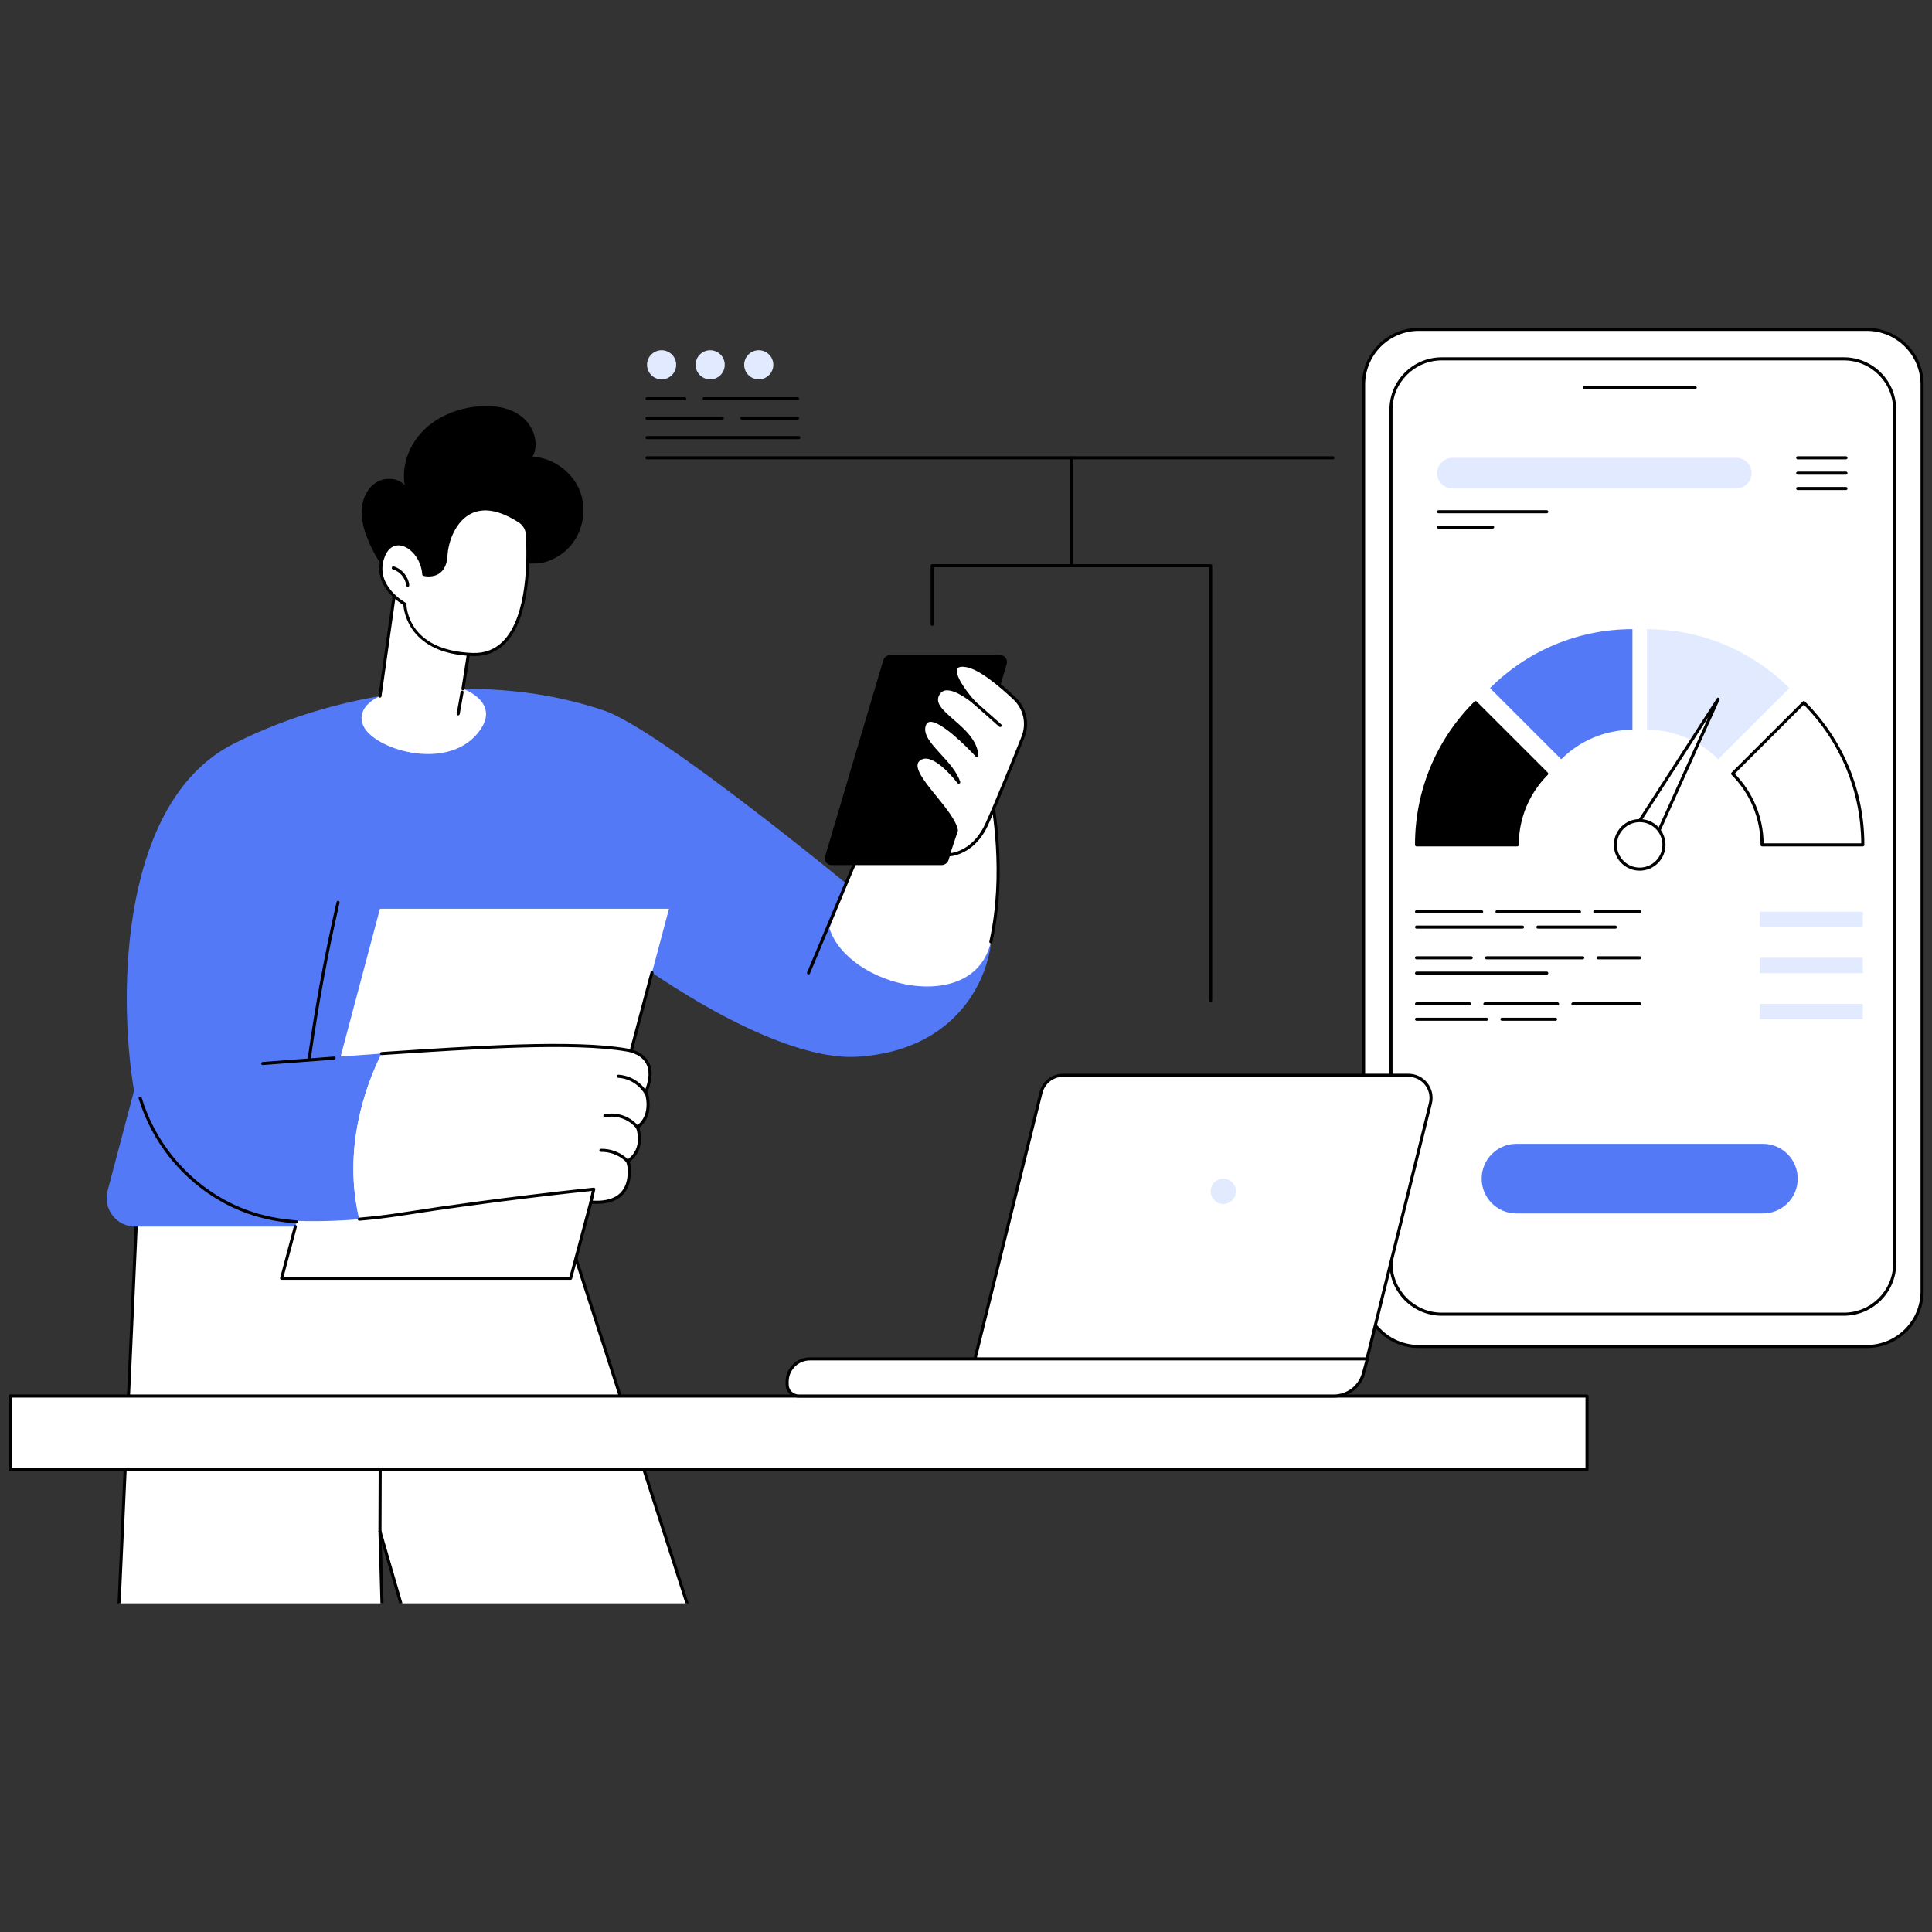
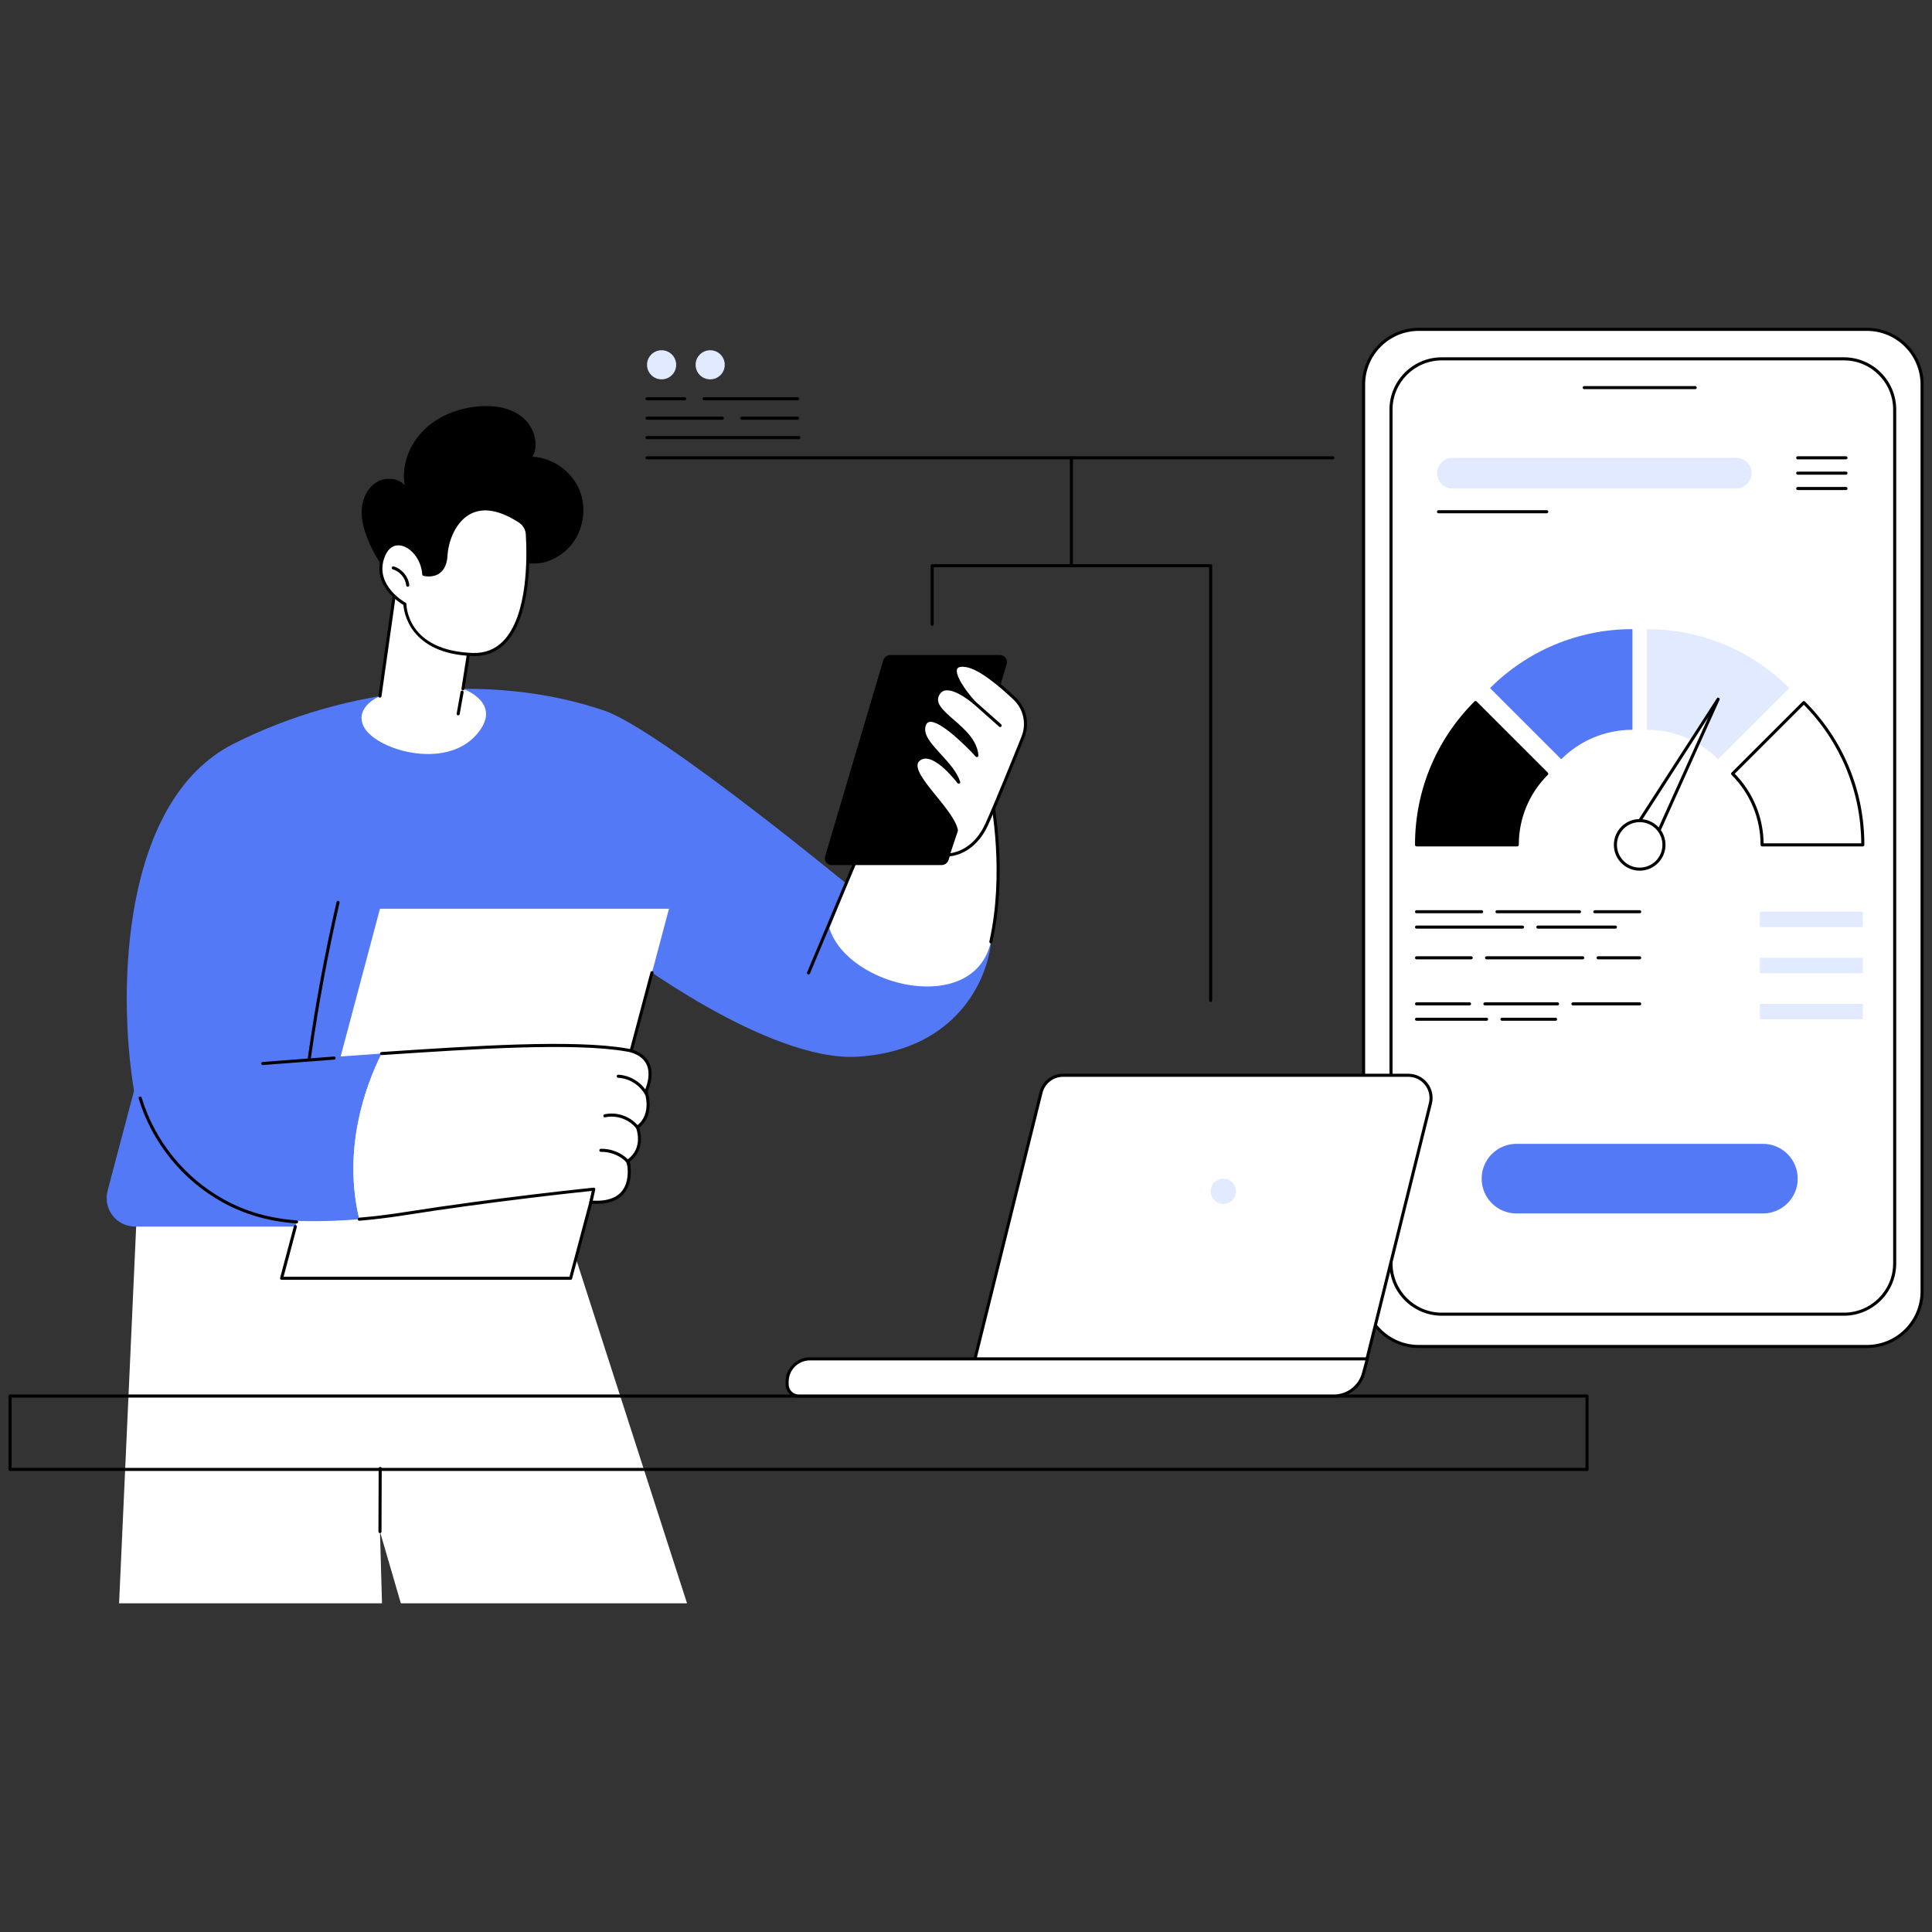
<svg xmlns="http://www.w3.org/2000/svg" width="1080" zoomAndPan="magnify" viewBox="0 0 810 810" height="1080" preserveAspectRatio="xMidYMid meet" version="1.0">
  <rect x="0" y="0" width="810" height="810" fill="#333333" stroke="none" />
  <defs>
    <clipPath id="fb7ed4d7cf">
      <path d="M 571 137.441 L 806.66 137.441 L 806.66 566 L 571 566 Z M 571 137.441 " clip-rule="nonzero" />
    </clipPath>
    <clipPath id="113089dd26">
      <path d="M 49 465.305 L 293.469 465.305 L 293.469 672.191 L 49 672.191 Z M 49 465.305 " clip-rule="nonzero" />
    </clipPath>
    <clipPath id="ecffe5acaf">
      <path d="M 48.406 464.719 L 294 464.719 L 294 672.191 L 48.406 672.191 Z M 48.406 464.719 " clip-rule="nonzero" />
    </clipPath>
    <clipPath id="5aa0f571d4">
      <path d="M 3.41 584 L 667 584 L 667 617 L 3.41 617 Z M 3.41 584 " clip-rule="nonzero" />
    </clipPath>
  </defs>
  <path fill="#ffffff" d="M 594.828 564.52 L 782.707 564.52 C 795.43 564.52 805.84 554.117 805.84 541.402 L 805.84 161.199 C 805.84 148.488 795.43 138.082 782.707 138.082 L 594.828 138.082 C 582.105 138.082 571.699 148.488 571.699 161.199 L 571.699 541.402 C 571.699 554.117 582.105 564.52 594.828 564.52 " fill-opacity="1" fill-rule="nonzero" />
  <g clip-path="url(#fb7ed4d7cf)">
    <path fill="#000000" d="M 594.828 138.73 C 582.43 138.73 572.34 148.809 572.34 161.199 L 572.34 541.402 C 572.34 553.793 582.43 563.875 594.828 563.875 L 782.707 563.875 C 795.109 563.875 805.199 553.793 805.199 541.402 L 805.199 161.199 C 805.199 148.809 795.109 138.73 782.707 138.73 Z M 782.707 565.16 L 594.828 565.16 C 581.719 565.16 571.051 554.504 571.051 541.402 L 571.051 161.199 C 571.051 148.102 581.719 137.441 594.828 137.441 L 782.707 137.441 C 795.82 137.441 806.488 148.102 806.488 161.199 L 806.488 541.402 C 806.488 554.504 795.82 565.16 782.707 565.16 " fill-opacity="1" fill-rule="nonzero" />
  </g>
  <path fill="#ffffff" d="M 604.473 550.98 L 773.062 550.98 C 784.773 550.98 794.352 541.406 794.352 529.703 L 794.352 171.719 C 794.352 160.02 784.773 150.445 773.062 150.445 L 604.473 150.445 C 592.766 150.445 583.18 160.02 583.18 171.719 L 583.18 529.703 C 583.18 541.406 592.766 550.98 604.473 550.98 " fill-opacity="1" fill-rule="nonzero" />
  <path fill="#000000" d="M 604.473 151.09 C 593.09 151.09 583.828 160.344 583.828 171.719 L 583.828 529.703 C 583.828 541.082 593.09 550.336 604.473 550.336 L 773.062 550.336 C 784.449 550.336 793.711 541.082 793.711 529.703 L 793.711 171.719 C 793.711 160.344 784.449 151.09 773.062 151.09 Z M 773.062 551.625 L 604.473 551.625 C 592.379 551.625 582.539 541.789 582.539 529.703 L 582.539 171.719 C 582.539 159.633 592.379 149.801 604.473 149.801 L 773.062 149.801 C 785.156 149.801 795 159.633 795 171.719 L 795 529.703 C 795 541.789 785.156 551.625 773.062 551.625 " fill-opacity="1" fill-rule="nonzero" />
  <path fill="#000000" d="M 710.711 163.156 L 664.176 163.156 C 663.82 163.156 663.531 162.867 663.531 162.508 C 663.531 162.156 663.82 161.867 664.176 161.867 L 710.711 161.867 C 711.066 161.867 711.355 162.156 711.355 162.508 C 711.355 162.867 711.066 163.156 710.711 163.156 " fill-opacity="1" fill-rule="nonzero" />
  <path fill="#000000" d="M 648.484 324.383 C 640.844 332.02 636.117 342.566 636.117 354.219 L 593.891 354.219 C 593.891 330.918 603.344 309.82 618.625 294.551 L 648.484 324.383 " fill-opacity="1" fill-rule="nonzero" />
  <path fill="#000000" d="M 594.539 353.574 L 635.477 353.574 C 635.637 342.59 639.91 332.27 647.574 324.387 L 618.629 295.465 C 603.234 311.07 594.699 331.66 594.539 353.574 Z M 636.117 354.863 L 593.891 354.863 C 593.535 354.863 593.246 354.574 593.246 354.219 C 593.246 331.504 602.098 310.152 618.168 294.098 C 618.422 293.844 618.828 293.844 619.082 294.098 L 648.938 323.93 C 649.059 324.051 649.125 324.215 649.125 324.383 C 649.125 324.555 649.059 324.719 648.938 324.84 C 641.086 332.688 636.758 343.121 636.758 354.219 C 636.758 354.574 636.469 354.863 636.117 354.863 " fill-opacity="1" fill-rule="nonzero" />
  <path fill="#5479f7" d="M 684.406 263.77 L 684.406 305.965 C 672.75 305.965 662.191 310.684 654.551 318.32 L 624.695 288.484 C 639.977 273.219 661.09 263.77 684.406 263.77 " fill-opacity="1" fill-rule="nonzero" />
  <path fill="#ffffff" d="M 726.406 324.383 C 734.047 332.02 738.773 342.566 738.773 354.219 L 780.996 354.219 C 780.996 330.918 771.543 309.82 756.262 294.551 L 726.406 324.383 " fill-opacity="1" fill-rule="nonzero" />
  <path fill="#000000" d="M 739.41 353.574 L 780.348 353.574 C 780.184 331.66 771.652 311.074 756.262 295.465 L 727.312 324.387 C 734.973 332.27 739.25 342.59 739.41 353.574 Z M 780.996 354.863 L 738.773 354.863 C 738.418 354.863 738.125 354.574 738.125 354.219 C 738.125 343.121 733.801 332.688 725.949 324.84 C 725.828 324.719 725.758 324.555 725.758 324.383 C 725.758 324.215 725.828 324.051 725.949 323.93 L 755.809 294.098 C 756.059 293.844 756.465 293.844 756.715 294.098 C 772.789 310.152 781.641 331.504 781.641 354.219 C 781.641 354.574 781.352 354.863 780.996 354.863 " fill-opacity="1" fill-rule="nonzero" />
  <path fill="#e2eaff" d="M 690.477 263.77 L 690.477 305.965 C 702.141 305.965 712.695 310.684 720.336 318.32 L 750.191 288.484 C 734.91 273.219 713.797 263.77 690.477 263.77 " fill-opacity="1" fill-rule="nonzero" />
  <path fill="#ffffff" d="M 692.285 355.422 C 690.934 357.902 687.832 358.816 685.352 357.473 C 682.871 356.125 681.953 353.023 683.301 350.543 L 683.723 349.891 L 720.336 293.137 L 692.605 354.707 L 692.285 355.422 " fill-opacity="1" fill-rule="nonzero" />
  <path fill="#000000" d="M 692.285 355.422 L 692.293 355.422 Z M 716.219 300.703 L 683.844 350.891 C 682.691 353.012 683.496 355.73 685.66 356.902 C 687.816 358.078 690.523 357.281 691.707 355.133 L 692.016 354.445 Z M 687.781 358.734 C 686.855 358.734 685.914 358.508 685.043 358.039 C 682.258 356.523 681.223 353.023 682.734 350.234 L 683.18 349.539 L 719.793 292.789 C 719.977 292.508 720.348 292.414 720.641 292.57 C 720.938 292.73 721.059 293.094 720.922 293.398 L 692.871 355.684 C 692.867 355.699 692.859 355.711 692.852 355.727 C 691.809 357.645 689.824 358.734 687.781 358.734 " fill-opacity="1" fill-rule="nonzero" />
  <path fill="#ffffff" d="M 697.625 354.219 C 697.625 348.602 693.066 344.043 687.445 344.043 C 681.82 344.043 677.262 348.602 677.262 354.219 C 677.262 359.836 681.82 364.391 687.445 364.391 C 693.066 364.391 697.625 359.836 697.625 354.219 " fill-opacity="1" fill-rule="nonzero" />
  <path fill="#000000" d="M 687.445 344.688 C 682.184 344.688 677.906 348.965 677.906 354.219 C 677.906 359.473 682.184 363.75 687.445 363.75 C 692.703 363.75 696.98 359.473 696.98 354.219 C 696.98 348.965 692.703 344.688 687.445 344.688 Z M 687.445 365.035 C 681.473 365.035 676.617 360.184 676.617 354.219 C 676.617 348.254 681.473 343.402 687.445 343.402 C 693.414 343.402 698.27 348.254 698.27 354.219 C 698.27 360.184 693.414 365.035 687.445 365.035 " fill-opacity="1" fill-rule="nonzero" />
  <path fill="#000000" d="M 773.938 192.586 L 753.703 192.586 C 753.344 192.586 753.055 192.293 753.055 191.941 C 753.055 191.586 753.344 191.297 753.703 191.297 L 773.938 191.297 C 774.293 191.297 774.582 191.586 774.582 191.941 C 774.582 192.293 774.293 192.586 773.938 192.586 " fill-opacity="1" fill-rule="nonzero" />
  <path fill="#000000" d="M 773.938 199.02 L 753.703 199.02 C 753.344 199.02 753.055 198.734 753.055 198.379 C 753.055 198.023 753.344 197.734 753.703 197.734 L 773.938 197.734 C 774.293 197.734 774.582 198.023 774.582 198.379 C 774.582 198.734 774.293 199.02 773.938 199.02 " fill-opacity="1" fill-rule="nonzero" />
  <path fill="#000000" d="M 773.938 205.461 L 753.703 205.461 C 753.344 205.461 753.055 205.172 753.055 204.816 C 753.055 204.461 753.344 204.172 753.703 204.172 L 773.938 204.172 C 774.293 204.172 774.582 204.461 774.582 204.816 C 774.582 205.172 774.293 205.461 773.938 205.461 " fill-opacity="1" fill-rule="nonzero" />
  <path fill="#e2eaff" d="M 608.957 204.816 L 727.926 204.816 C 731.484 204.816 734.371 201.934 734.371 198.379 C 734.371 194.824 731.484 191.938 727.926 191.938 L 608.957 191.938 C 605.398 191.938 602.516 194.824 602.516 198.379 C 602.516 201.934 605.398 204.816 608.957 204.816 " fill-opacity="1" fill-rule="nonzero" />
  <path fill="#000000" d="M 648.484 215.203 L 603.098 215.203 C 602.738 215.203 602.449 214.914 602.449 214.559 C 602.449 214.203 602.738 213.914 603.098 213.914 L 648.484 213.914 C 648.836 213.914 649.125 214.203 649.125 214.559 C 649.125 214.914 648.836 215.203 648.484 215.203 " fill-opacity="1" fill-rule="nonzero" />
-   <path fill="#000000" d="M 625.789 221.641 L 603.098 221.641 C 602.738 221.641 602.449 221.355 602.449 221 C 602.449 220.641 602.738 220.355 603.098 220.355 L 625.789 220.355 C 626.145 220.355 626.434 220.641 626.434 221 C 626.434 221.355 626.145 221.641 625.789 221.641 " fill-opacity="1" fill-rule="nonzero" />
  <path fill="#5479f7" d="M 739.09 479.555 L 635.797 479.555 C 627.73 479.555 621.188 486.09 621.188 494.152 C 621.188 502.219 627.73 508.754 635.797 508.754 L 739.09 508.754 C 747.16 508.754 753.703 502.219 753.703 494.152 C 753.703 486.09 747.16 479.555 739.09 479.555 " fill-opacity="1" fill-rule="nonzero" />
  <path fill="#000000" d="M 621.188 382.891 L 593.891 382.891 C 593.535 382.891 593.246 382.605 593.246 382.246 C 593.246 381.891 593.535 381.605 593.891 381.605 L 621.188 381.605 C 621.543 381.605 621.828 381.891 621.828 382.246 C 621.828 382.605 621.543 382.891 621.188 382.891 " fill-opacity="1" fill-rule="nonzero" />
  <path fill="#000000" d="M 687.445 382.891 L 668.637 382.891 C 668.281 382.891 667.992 382.605 667.992 382.246 C 667.992 381.891 668.281 381.605 668.637 381.605 L 687.445 381.605 C 687.797 381.605 688.086 381.891 688.086 382.246 C 688.086 382.605 687.797 382.891 687.445 382.891 " fill-opacity="1" fill-rule="nonzero" />
  <path fill="#000000" d="M 662.195 382.891 L 627.629 382.891 C 627.277 382.891 626.984 382.605 626.984 382.246 C 626.984 381.891 627.277 381.605 627.629 381.605 L 662.195 381.605 C 662.547 381.605 662.84 381.891 662.84 382.246 C 662.84 382.605 662.547 382.891 662.195 382.891 " fill-opacity="1" fill-rule="nonzero" />
  <path fill="#000000" d="M 677.262 389.332 L 644.77 389.332 C 644.414 389.332 644.125 389.043 644.125 388.684 C 644.125 388.332 644.414 388.043 644.77 388.043 L 677.262 388.043 C 677.617 388.043 677.906 388.332 677.906 388.684 C 677.906 389.043 677.617 389.332 677.262 389.332 " fill-opacity="1" fill-rule="nonzero" />
  <path fill="#000000" d="M 638.328 389.332 L 593.891 389.332 C 593.535 389.332 593.246 389.043 593.246 388.684 C 593.246 388.332 593.535 388.043 593.891 388.043 L 638.328 388.043 C 638.68 388.043 638.969 388.332 638.969 388.684 C 638.969 389.043 638.68 389.332 638.328 389.332 " fill-opacity="1" fill-rule="nonzero" />
  <path fill="#e2eaff" d="M 780.996 388.688 L 737.812 388.688 L 737.812 382.246 L 780.996 382.246 L 780.996 388.688 " fill-opacity="1" fill-rule="nonzero" />
  <path fill="#000000" d="M 687.445 402.207 L 670.016 402.207 C 669.66 402.207 669.371 401.918 669.371 401.566 C 669.371 401.211 669.66 400.922 670.016 400.922 L 687.445 400.922 C 687.797 400.922 688.086 401.211 688.086 401.566 C 688.086 401.918 687.797 402.207 687.445 402.207 " fill-opacity="1" fill-rule="nonzero" />
  <path fill="#000000" d="M 663.57 402.207 L 623.258 402.207 C 622.902 402.207 622.613 401.918 622.613 401.566 C 622.613 401.211 622.902 400.922 623.258 400.922 L 663.57 400.922 C 663.93 400.922 664.215 401.211 664.215 401.566 C 664.215 401.918 663.93 402.207 663.57 402.207 " fill-opacity="1" fill-rule="nonzero" />
  <path fill="#000000" d="M 616.812 402.207 L 593.891 402.207 C 593.535 402.207 593.246 401.918 593.246 401.566 C 593.246 401.211 593.535 400.922 593.891 400.922 L 616.812 400.922 C 617.168 400.922 617.457 401.211 617.457 401.566 C 617.457 401.918 617.168 402.207 616.812 402.207 " fill-opacity="1" fill-rule="nonzero" />
-   <path fill="#000000" d="M 648.484 408.645 L 593.891 408.645 C 593.535 408.645 593.246 408.359 593.246 408.004 C 593.246 407.648 593.535 407.359 593.891 407.359 L 648.484 407.359 C 648.836 407.359 649.125 407.648 649.125 408.004 C 649.125 408.359 648.836 408.645 648.484 408.645 " fill-opacity="1" fill-rule="nonzero" />
  <path fill="#e2eaff" d="M 780.996 408.004 L 737.812 408.004 L 737.812 401.566 L 780.996 401.566 L 780.996 408.004 " fill-opacity="1" fill-rule="nonzero" />
  <path fill="#000000" d="M 687.445 421.523 L 659.449 421.523 C 659.094 421.523 658.805 421.238 658.805 420.883 C 658.805 420.523 659.094 420.238 659.449 420.238 L 687.445 420.238 C 687.797 420.238 688.086 420.523 688.086 420.883 C 688.086 421.238 687.797 421.523 687.445 421.523 " fill-opacity="1" fill-rule="nonzero" />
  <path fill="#000000" d="M 653.004 421.523 L 622.551 421.523 C 622.195 421.523 621.906 421.238 621.906 420.883 C 621.906 420.523 622.195 420.238 622.551 420.238 L 653.004 420.238 C 653.359 420.238 653.648 420.523 653.648 420.883 C 653.648 421.238 653.359 421.523 653.004 421.523 " fill-opacity="1" fill-rule="nonzero" />
  <path fill="#000000" d="M 616.105 421.523 L 593.891 421.523 C 593.535 421.523 593.246 421.238 593.246 420.883 C 593.246 420.523 593.535 420.238 593.891 420.238 L 616.105 420.238 C 616.465 420.238 616.754 420.523 616.754 420.883 C 616.754 421.238 616.465 421.523 616.105 421.523 " fill-opacity="1" fill-rule="nonzero" />
  <path fill="#000000" d="M 652.176 427.965 L 629.699 427.965 C 629.344 427.965 629.055 427.676 629.055 427.32 C 629.055 426.965 629.344 426.676 629.699 426.676 L 652.176 426.676 C 652.531 426.676 652.82 426.965 652.82 427.32 C 652.82 427.676 652.531 427.965 652.176 427.965 " fill-opacity="1" fill-rule="nonzero" />
  <path fill="#000000" d="M 623.258 427.965 L 593.891 427.965 C 593.535 427.965 593.246 427.676 593.246 427.32 C 593.246 426.965 593.535 426.676 593.891 426.676 L 623.258 426.676 C 623.609 426.676 623.902 426.965 623.902 427.32 C 623.902 427.676 623.609 427.965 623.258 427.965 " fill-opacity="1" fill-rule="nonzero" />
  <path fill="#e2eaff" d="M 780.996 427.32 L 737.812 427.32 L 737.812 420.883 L 780.996 420.883 L 780.996 427.32 " fill-opacity="1" fill-rule="nonzero" />
  <g clip-path="url(#113089dd26)">
    <path fill="#ffffff" d="M 160.613 688.352 L 159.305 642.121 L 172.762 688.352 L 293.246 688.352 L 227.688 484.934 L 59.297 465.52 L 49.195 688.352 L 160.613 688.352 " fill-opacity="1" fill-rule="nonzero" />
  </g>
  <g clip-path="url(#ecffe5acaf)">
-     <path fill="#000000" d="M 173.246 687.707 L 292.363 687.707 L 227.203 485.527 L 59.91 466.238 L 49.867 687.707 L 159.949 687.707 L 158.66 642.141 C 158.652 641.816 158.887 641.535 159.207 641.484 C 159.527 641.441 159.836 641.633 159.926 641.941 Z M 293.246 688.992 L 172.762 688.992 C 172.477 688.992 172.223 688.805 172.145 688.531 L 160.094 647.129 L 161.258 688.332 C 161.262 688.504 161.195 688.676 161.074 688.801 C 160.953 688.922 160.789 688.992 160.613 688.992 L 49.195 688.992 C 49.016 688.992 48.848 688.922 48.727 688.793 C 48.605 688.668 48.543 688.496 48.551 688.32 L 58.652 465.492 C 58.66 465.312 58.742 465.145 58.879 465.027 C 59.016 464.914 59.195 464.859 59.371 464.879 L 227.766 484.293 C 228.016 484.324 228.227 484.496 228.305 484.738 L 293.863 688.152 C 293.922 688.352 293.891 688.562 293.77 688.73 C 293.648 688.898 293.453 688.992 293.246 688.992 " fill-opacity="1" fill-rule="nonzero" />
-   </g>
+     </g>
  <path fill="#000000" d="M 159.305 642.766 C 158.949 642.766 158.66 642.477 158.66 642.117 L 158.754 615.66 C 158.754 615.305 159.043 615.02 159.398 615.02 C 159.398 615.02 159.398 615.02 159.402 615.02 C 159.758 615.02 160.043 615.309 160.043 615.664 L 159.949 642.125 C 159.949 642.477 159.66 642.766 159.305 642.766 " fill-opacity="1" fill-rule="nonzero" />
  <path fill="#5479f7" d="M 359.727 374.453 C 359.727 374.453 276.98 305.957 253.27 297.895 C 204.441 281.293 144.613 288.215 97.883 311.855 C 51.156 335.496 49.109 414.695 56.191 457.316 L 45.102 499.262 C 43.098 506.832 48.812 514.246 56.652 514.246 L 220.625 514.246 L 261.047 399.086 C 261.047 399.086 321.801 445.465 359.727 443.027 C 397.652 440.582 412.422 415.207 415.27 396.93 C 418.77 374.453 359.727 374.453 359.727 374.453 " fill-opacity="1" fill-rule="nonzero" />
  <path fill="#ffffff" d="M 118.062 535.93 L 239.23 535.93 L 280.473 381.008 L 159.301 381.008 L 118.062 535.93 " fill-opacity="1" fill-rule="nonzero" />
  <path fill="#000000" d="M 239.23 536.574 L 118.062 536.574 C 117.863 536.574 117.672 536.48 117.551 536.324 C 117.43 536.164 117.387 535.957 117.438 535.766 L 123.211 514.082 C 123.301 513.738 123.656 513.535 124 513.625 C 124.344 513.715 124.547 514.066 124.457 514.414 L 118.898 535.289 L 238.738 535.289 L 272.719 407.633 C 272.809 407.289 273.164 407.082 273.504 407.172 C 273.852 407.266 274.055 407.617 273.961 407.961 L 239.855 536.094 C 239.777 536.379 239.523 536.574 239.23 536.574 " fill-opacity="1" fill-rule="nonzero" />
  <path fill="#5479f7" d="M 114.805 445.242 C 114.805 445.242 134.34 443.406 159.977 441.707 C 153.164 455.445 143.594 481.73 150.637 511.156 C 118.574 513.859 93.68 509.598 85.859 503.57 C 76.602 496.438 114.805 445.242 114.805 445.242 " fill-opacity="1" fill-rule="nonzero" />
  <path fill="#ffffff" d="M 159.977 441.707 C 196.715 439.266 240.43 436.309 262.727 440.203 C 262.727 440.203 277.449 441.707 270.855 457.688 C 270.855 457.688 274.395 467.328 267.25 472.566 C 267.25 472.566 270.824 481.477 263.324 486.766 C 263.324 486.766 268.195 505.582 247.738 503.973 L 248.938 498.566 C 248.938 498.566 209.5 502.539 168.867 508.949 C 162.59 509.938 156.496 510.664 150.637 511.156 C 143.594 481.73 153.164 455.445 159.977 441.707 " fill-opacity="1" fill-rule="nonzero" />
  <path fill="#000000" d="M 150.637 511.801 C 150.305 511.801 150.023 511.547 149.996 511.211 C 149.965 510.855 150.227 510.543 150.582 510.516 C 156.59 510.008 162.707 509.27 168.77 508.316 C 208.949 501.973 248.477 497.965 248.875 497.926 C 249.078 497.906 249.281 497.984 249.422 498.141 C 249.559 498.293 249.609 498.504 249.566 498.707 L 248.531 503.379 C 254.145 503.688 258.211 502.402 260.617 499.539 C 264.652 494.742 262.719 487.008 262.703 486.926 C 262.637 486.672 262.734 486.395 262.953 486.238 C 269.934 481.312 266.789 473.152 266.648 472.809 C 266.543 472.535 266.633 472.223 266.867 472.051 C 273.543 467.148 270.281 458 270.25 457.91 C 270.195 457.758 270.199 457.594 270.258 457.445 C 272.297 452.5 272.449 448.512 270.711 445.602 C 268.246 441.473 262.715 440.848 262.66 440.844 C 240.613 436.996 198.355 439.801 161.07 442.281 L 160.02 442.352 C 159.664 442.363 159.355 442.105 159.332 441.75 C 159.309 441.395 159.578 441.086 159.934 441.066 L 160.988 440.992 C 198.34 438.512 240.68 435.699 262.836 439.566 C 263.047 439.586 269.012 440.246 271.812 444.93 C 273.75 448.168 273.656 452.465 271.539 457.711 C 272.031 459.262 274.336 467.766 268.012 472.797 C 268.621 474.738 270.445 482.215 264.047 487.039 C 264.43 488.832 265.539 495.684 261.609 500.363 C 258.812 503.691 254.129 505.125 247.688 504.617 C 247.5 504.602 247.332 504.504 247.223 504.355 C 247.109 504.207 247.066 504.016 247.109 503.832 L 248.117 499.297 C 242.035 499.926 205.777 503.777 168.969 509.586 C 162.879 510.547 156.73 511.289 150.691 511.797 C 150.672 511.801 150.652 511.801 150.637 511.801 " fill-opacity="1" fill-rule="nonzero" />
  <path fill="#000000" d="M 271.059 459.398 C 270.828 459.398 270.605 459.277 270.488 459.055 C 268.289 454.93 263.848 452.105 259.172 451.867 C 258.82 451.848 258.543 451.547 258.566 451.188 C 258.582 450.836 258.887 450.551 259.238 450.582 C 264.355 450.844 269.215 453.934 271.625 458.453 C 271.793 458.766 271.676 459.156 271.359 459.324 C 271.262 459.375 271.16 459.398 271.059 459.398 " fill-opacity="1" fill-rule="nonzero" />
  <path fill="#000000" d="M 267.348 473.426 C 267.156 473.426 266.965 473.344 266.836 473.18 C 263.816 469.285 258.547 467.379 253.734 468.434 C 253.383 468.508 253.039 468.289 252.965 467.941 C 252.887 467.594 253.109 467.254 253.457 467.176 C 258.75 466.012 264.535 468.109 267.859 472.387 C 268.074 472.672 268.023 473.074 267.742 473.293 C 267.625 473.383 267.488 473.426 267.348 473.426 " fill-opacity="1" fill-rule="nonzero" />
  <path fill="#000000" d="M 263.609 489.078 C 263.266 489.078 262.984 488.812 262.965 488.469 C 262.926 487.688 262.383 486.898 261.301 486.051 C 258.68 483.992 255.266 482.855 251.934 482.926 C 251.594 482.945 251.281 482.648 251.273 482.293 C 251.27 481.938 251.547 481.645 251.906 481.637 C 255.578 481.562 259.203 482.766 262.102 485.039 C 263.484 486.129 264.191 487.23 264.254 488.398 C 264.27 488.754 263.996 489.059 263.645 489.078 C 263.633 489.078 263.621 489.078 263.609 489.078 " fill-opacity="1" fill-rule="nonzero" />
  <path fill="#000000" d="M 129.699 444.176 C 129.672 444.176 129.641 444.176 129.609 444.172 C 129.258 444.121 129.012 443.793 129.062 443.445 C 132.117 421.621 136.168 399.668 141.098 378.195 C 141.176 377.852 141.523 377.629 141.867 377.711 C 142.215 377.793 142.434 378.137 142.352 378.484 C 137.43 399.922 133.391 421.836 130.34 443.621 C 130.293 443.941 130.016 444.176 129.699 444.176 " fill-opacity="1" fill-rule="nonzero" />
  <path fill="#000000" d="M 110.16 446.523 C 109.824 446.523 109.543 446.266 109.516 445.93 C 109.488 445.574 109.754 445.266 110.109 445.238 L 140.031 442.957 C 140.391 442.934 140.695 443.199 140.723 443.551 C 140.75 443.906 140.484 444.215 140.129 444.242 L 110.207 446.523 C 110.191 446.523 110.176 446.523 110.16 446.523 " fill-opacity="1" fill-rule="nonzero" />
  <path fill="#ffffff" d="M 415.27 331.836 C 415.27 331.836 422.438 363.559 415.418 394.859 C 408.402 426.16 355.555 414.035 347.73 389.16 L 364.504 347.164 L 415.27 331.836 " fill-opacity="1" fill-rule="nonzero" />
  <path fill="#000000" d="M 338.98 408.535 C 338.898 408.535 338.812 408.52 338.73 408.484 C 338.402 408.348 338.25 407.973 338.387 407.645 L 363.91 346.914 C 363.984 346.738 364.133 346.602 364.32 346.547 L 415.082 331.215 C 415.254 331.164 415.438 331.188 415.594 331.277 C 415.75 331.367 415.859 331.516 415.898 331.691 C 415.969 332.012 423.02 363.918 416.047 395 C 415.973 395.348 415.625 395.562 415.277 395.488 C 414.93 395.41 414.711 395.062 414.789 394.719 C 421.137 366.426 415.754 337.418 414.785 332.652 L 364.98 347.695 L 339.574 408.145 C 339.469 408.391 339.234 408.535 338.98 408.535 " fill-opacity="1" fill-rule="nonzero" />
  <path fill="#000000" d="M 348.633 362.691 L 394.719 362.691 C 396.113 362.691 397.336 361.777 397.734 360.441 L 422.066 278.355 C 422.617 276.5 421.223 274.633 419.281 274.633 L 373.309 274.633 C 371.918 274.633 370.691 275.547 370.297 276.879 L 345.93 359.074 C 345.395 360.879 346.75 362.691 348.633 362.691 " fill-opacity="1" fill-rule="nonzero" />
  <path fill="#ffffff" d="M 400.984 348.148 L 397.551 358.426 C 397.551 358.426 407.91 358.355 413.719 345.535 C 417.578 337.016 424.59 319.734 428.859 309.086 C 431.125 303.438 429.727 296.973 425.301 292.789 C 419.27 287.09 410.754 279.945 405.09 279.039 C 395.492 277.508 403.078 288.691 408.488 294.566 C 408.488 294.566 397.535 285.023 393.648 290.438 C 387.82 298.543 408.562 304.098 409.57 316.773 C 409.57 316.773 390.805 296.07 387.656 303.656 C 384.617 310.996 398.809 318.465 401.945 327.934 C 401.945 327.934 390.805 313.055 384.961 318.664 C 379.52 323.879 399.293 339.145 400.984 348.148 " fill-opacity="1" fill-rule="nonzero" />
  <path fill="#000000" d="M 388.07 318.043 C 387.039 318.043 386.164 318.398 385.402 319.129 C 382.746 321.676 387.781 327.875 392.648 333.871 C 396.684 338.836 400.855 343.977 401.617 348.027 C 401.641 348.137 401.629 348.246 401.598 348.348 L 398.473 357.703 C 401.074 357.355 408.512 355.469 413.137 345.27 C 417.051 336.629 424.293 318.742 428.262 308.848 C 430.445 303.398 429.109 297.277 424.859 293.258 C 418.816 287.547 410.469 280.555 404.988 279.68 C 403.609 279.461 401.859 279.398 401.336 280.375 C 400.172 282.543 404.301 289.07 408.961 294.129 C 409.191 294.383 409.191 294.77 408.949 295.016 C 408.711 295.262 408.324 295.277 408.062 295.051 C 407.996 294.988 400.969 288.949 396.52 289.449 C 395.512 289.566 394.746 290.012 394.172 290.812 C 391.648 294.32 394.684 297.25 399.848 301.734 C 404.469 305.75 409.703 310.297 410.215 316.727 C 410.238 317 410.078 317.258 409.828 317.367 C 409.574 317.477 409.277 317.41 409.094 317.207 C 405.191 312.902 394.094 301.895 389.676 302.668 C 389.008 302.781 388.555 303.176 388.25 303.906 C 386.676 307.711 390.301 311.672 394.5 316.258 C 397.781 319.832 401.164 323.535 402.559 327.734 C 402.656 328.031 402.523 328.359 402.246 328.504 C 401.965 328.652 401.617 328.574 401.43 328.32 C 401.355 328.219 394.02 318.512 388.457 318.059 C 388.324 318.047 388.195 318.043 388.07 318.043 Z M 397.551 359.07 C 397.344 359.07 397.148 358.969 397.027 358.805 C 396.906 358.633 396.871 358.418 396.941 358.223 L 400.32 348.102 C 399.535 344.391 395.523 339.457 391.648 334.68 C 386.168 327.938 380.996 321.566 384.512 318.195 C 385.629 317.125 386.992 316.648 388.562 316.773 C 392.016 317.059 395.883 320.297 398.66 323.152 C 397.172 321.078 395.344 319.082 393.551 317.125 C 389.238 312.422 385.168 307.977 387.062 303.41 C 387.531 302.285 388.355 301.586 389.453 301.398 C 394.449 300.527 404.617 310.598 408.566 314.754 C 407.254 309.879 402.898 306.094 399.004 302.707 C 394.266 298.59 389.789 294.703 393.125 290.059 C 393.91 288.965 395.004 288.332 396.371 288.172 C 398.969 287.875 402.152 289.391 404.664 290.965 C 401.949 287.395 398.801 282.367 400.199 279.766 C 400.91 278.445 402.59 277.988 405.191 278.406 C 410.996 279.332 419.57 286.484 425.746 292.324 C 430.383 296.711 431.844 303.387 429.457 309.324 C 425.484 319.23 418.234 337.137 414.309 345.801 C 408.395 358.848 397.992 359.066 397.555 359.07 L 397.551 359.07 " fill-opacity="1" fill-rule="nonzero" />
  <path fill="#000000" d="M 419.328 304.816 C 419.176 304.816 419.023 304.762 418.902 304.652 L 408.062 295.047 C 407.797 294.812 407.77 294.406 408.008 294.141 C 408.242 293.875 408.648 293.852 408.914 294.082 L 419.758 303.688 C 420.023 303.926 420.047 304.332 419.812 304.598 C 419.684 304.742 419.508 304.816 419.328 304.816 " fill-opacity="1" fill-rule="nonzero" />
  <path fill="#000000" d="M 124.355 512.93 C 124.34 512.93 124.324 512.93 124.309 512.93 C 112.812 512.098 102.711 509.219 93.43 504.125 C 76.559 494.867 63.695 478.992 58.148 460.57 C 58.047 460.23 58.238 459.871 58.582 459.77 C 58.922 459.668 59.281 459.859 59.383 460.203 C 64.836 478.301 77.469 493.898 94.055 502.996 C 103.168 508 113.094 510.828 124.402 511.645 C 124.758 511.672 125.023 511.98 125 512.336 C 124.973 512.676 124.691 512.93 124.355 512.93 " fill-opacity="1" fill-rule="nonzero" />
  <path fill="#ffffff" d="M 197.883 264.645 L 194.105 288.785 C 194.105 288.785 211.191 294.672 199.938 307.809 C 186.547 323.438 156.473 314.051 152.273 304.172 C 148.84 296.102 159.301 291.848 159.301 291.848 L 166.98 237.68 L 197.883 264.645 " fill-opacity="1" fill-rule="nonzero" />
  <path fill="#000000" d="M 159.301 292.492 C 159.27 292.492 159.238 292.488 159.211 292.484 C 158.855 292.438 158.613 292.109 158.66 291.758 L 166.34 237.586 C 166.375 237.355 166.531 237.156 166.754 237.074 C 166.977 236.992 167.227 237.035 167.402 237.195 L 198.305 264.156 C 198.473 264.301 198.555 264.523 198.52 264.742 L 194.742 288.883 C 194.684 289.234 194.352 289.469 194.004 289.418 C 193.652 289.363 193.414 289.035 193.469 288.68 L 197.191 264.891 L 167.449 238.945 L 159.938 291.938 C 159.891 292.258 159.617 292.492 159.301 292.492 " fill-opacity="1" fill-rule="nonzero" />
  <path fill="#000000" d="M 192.098 299.922 C 192.059 299.922 192.02 299.922 191.98 299.914 C 191.633 299.848 191.398 299.516 191.461 299.164 L 193.098 290.059 C 193.16 289.707 193.492 289.469 193.844 289.539 C 194.195 289.598 194.426 289.934 194.363 290.285 L 192.73 299.395 C 192.676 299.703 192.402 299.922 192.098 299.922 " fill-opacity="1" fill-rule="nonzero" />
  <path fill="#000000" d="M 238.844 229.227 C 244.523 222.93 246.191 213.305 242.961 205.461 C 239.734 197.621 231.77 191.957 223.297 191.473 C 226.277 185.867 223.656 178.469 218.625 174.598 C 213.59 170.727 206.824 169.824 200.496 170.387 C 192.055 171.137 183.68 174.395 177.656 180.348 C 171.629 186.305 168.227 195.102 169.676 203.449 C 166.742 200.172 161.289 199.953 157.602 202.348 C 153.91 204.75 151.914 209.203 151.648 213.598 C 151.383 217.984 152.645 222.336 154.32 226.406 C 157.844 234.969 163.402 242.852 170.996 248.16 C 178.59 253.465 188.328 255.988 197.371 253.965 C 203.949 252.488 210 248.449 213.742 242.828 C 215.113 240.766 215.785 236.871 218.543 236.484 C 222.047 235.992 225.289 236.684 228.836 235.566 C 232.645 234.363 236.164 232.199 238.844 229.227 " fill-opacity="1" fill-rule="nonzero" />
  <path fill="#ffffff" d="M 217.895 218.543 C 219.766 219.75 220.961 221.762 221.09 223.98 C 221.801 235.938 222.301 275.25 198.195 274.402 C 169.777 273.402 169.758 253.27 169.758 253.27 C 169.758 253.27 156.57 246.18 160.348 234.18 C 164.129 222.18 176.887 229.41 177.676 240.801 C 177.676 240.801 186.391 243.211 186.977 232.863 C 187.543 222.945 195.859 204.266 217.895 218.543 " fill-opacity="1" fill-rule="nonzero" />
  <path fill="#000000" d="M 167.02 228.637 C 164.273 228.637 162.137 230.648 160.965 234.371 C 157.387 245.734 169.938 252.633 170.062 252.703 C 170.273 252.812 170.402 253.031 170.402 253.27 C 170.406 254.066 170.789 272.797 198.219 273.758 C 203.27 273.922 207.551 272.27 210.93 268.812 C 221.289 258.211 221.035 233.957 220.449 224.02 C 220.328 222.031 219.242 220.184 217.547 219.082 C 209.562 213.91 202.777 212.672 197.395 215.398 C 191.188 218.543 187.977 226.676 187.621 232.902 C 187.422 236.406 186.301 238.91 184.285 240.352 C 181.352 242.453 177.66 241.461 177.504 241.422 C 177.242 241.348 177.051 241.117 177.035 240.844 C 176.57 234.172 171.84 229.164 167.715 228.68 C 167.48 228.648 167.246 228.637 167.02 228.637 Z M 198.949 275.059 C 198.695 275.059 198.438 275.055 198.172 275.043 C 171.645 274.113 169.332 256.48 169.133 253.652 C 167.094 252.43 156.18 245.273 159.734 233.988 C 161.191 229.363 164.156 226.953 167.867 227.398 C 172.387 227.934 177.566 232.984 178.281 240.27 C 179.246 240.438 181.645 240.668 183.543 239.301 C 185.219 238.098 186.16 235.918 186.336 232.832 C 186.711 226.246 190.148 217.625 196.812 214.25 C 202.637 211.297 209.848 212.559 218.246 218 C 220.289 219.324 221.594 221.547 221.734 223.945 C 222.332 234.051 222.57 258.746 211.852 269.715 C 208.383 273.262 204.047 275.059 198.949 275.059 " fill-opacity="1" fill-rule="nonzero" />
  <path fill="#000000" d="M 170.945 245.996 C 170.621 245.996 170.344 245.75 170.309 245.418 C 169.977 242.344 167.676 239.59 164.707 238.715 C 164.367 238.617 164.172 238.258 164.273 237.914 C 164.371 237.574 164.73 237.379 165.07 237.48 C 168.527 238.496 171.203 241.703 171.586 245.281 C 171.625 245.637 171.371 245.953 171.016 245.992 C 170.992 245.996 170.969 245.996 170.945 245.996 " fill-opacity="1" fill-rule="nonzero" />
-   <path fill="#ffffff" d="M 665.367 585.293 L 4.23 585.293 L 4.23 616.07 L 665.367 616.07 L 665.367 585.293 " fill-opacity="1" fill-rule="nonzero" />
  <g clip-path="url(#5aa0f571d4)">
    <path fill="#000000" d="M 4.875 615.426 L 664.727 615.426 L 664.727 585.938 L 4.875 585.938 Z M 665.367 616.711 L 4.23 616.711 C 3.871 616.711 3.586 616.426 3.586 616.07 L 3.586 585.293 C 3.586 584.938 3.871 584.652 4.23 584.652 L 665.367 584.652 C 665.727 584.652 666.012 584.938 666.012 585.293 L 666.012 616.07 C 666.012 616.426 665.727 616.711 665.367 616.711 " fill-opacity="1" fill-rule="nonzero" />
  </g>
  <path fill="#ffffff" d="M 563.098 580.121 L 418.336 580.121 C 412.152 580.121 407.609 574.32 409.098 568.324 L 436.457 458.035 C 437.512 453.797 441.32 450.82 445.695 450.82 L 590.457 450.82 C 596.641 450.82 601.18 456.617 599.691 462.613 L 572.332 572.898 C 571.281 577.141 567.473 580.121 563.098 580.121 " fill-opacity="1" fill-rule="nonzero" />
  <path fill="#000000" d="M 445.695 451.461 C 441.605 451.461 438.07 454.23 437.082 458.191 L 409.727 568.48 C 409.062 571.145 409.656 573.914 411.348 576.074 C 413.043 578.238 415.59 579.477 418.336 579.477 L 563.098 579.477 C 567.184 579.477 570.723 576.711 571.711 572.746 L 599.066 462.457 C 599.727 459.793 599.137 457.027 597.445 454.863 C 595.75 452.699 593.203 451.461 590.457 451.461 Z M 563.098 580.766 L 418.336 580.766 C 415.188 580.766 412.273 579.344 410.332 576.867 C 408.395 574.395 407.719 571.223 408.473 568.172 L 435.836 457.883 C 436.961 453.344 441.012 450.172 445.695 450.172 L 590.457 450.172 C 593.605 450.172 596.52 451.594 598.461 454.066 C 600.398 456.547 601.074 459.715 600.32 462.766 L 572.957 573.055 C 571.832 577.594 567.781 580.766 563.098 580.766 " fill-opacity="1" fill-rule="nonzero" />
  <path fill="#ffffff" d="M 559.234 585.293 L 334.879 585.293 C 332.188 585.293 330.008 583.117 330.008 580.426 L 330.008 579.281 C 330.008 573.996 334.297 569.707 339.59 569.707 L 573.281 569.707 L 571.641 575.797 C 570.129 581.398 565.043 585.293 559.234 585.293 " fill-opacity="1" fill-rule="nonzero" />
  <path fill="#000000" d="M 339.59 570.352 C 334.664 570.352 330.652 574.355 330.652 579.281 L 330.652 580.426 C 330.652 582.758 332.547 584.652 334.879 584.652 L 559.234 584.652 C 564.742 584.652 569.586 580.941 571.016 575.629 L 572.438 570.352 Z M 559.234 585.938 L 334.879 585.938 C 331.836 585.938 329.363 583.465 329.363 580.426 L 329.363 579.281 C 329.363 573.648 333.953 569.066 339.59 569.066 L 573.281 569.066 C 573.48 569.066 573.668 569.156 573.793 569.316 C 573.91 569.473 573.953 569.684 573.898 569.875 L 572.262 575.961 C 570.68 581.836 565.324 585.938 559.234 585.938 " fill-opacity="1" fill-rule="nonzero" />
  <path fill="#e2eaff" d="M 518.191 499.461 C 518.191 502.387 515.812 504.766 512.883 504.766 C 509.949 504.766 507.574 502.387 507.574 499.461 C 507.574 496.527 509.949 494.152 512.883 494.152 C 515.812 494.152 518.191 496.527 518.191 499.461 " fill-opacity="1" fill-rule="nonzero" />
  <path fill="#000000" d="M 507.57 420.066 C 507.219 420.066 506.93 419.777 506.93 419.422 L 506.93 237.824 L 391.461 237.824 L 391.461 261.754 C 391.461 262.109 391.176 262.398 390.82 262.398 C 390.465 262.398 390.176 262.109 390.176 261.754 L 390.176 237.18 C 390.176 236.824 390.465 236.535 390.82 236.535 L 507.57 236.535 C 507.93 236.535 508.219 236.824 508.219 237.18 L 508.219 419.422 C 508.219 419.777 507.93 420.066 507.57 420.066 " fill-opacity="1" fill-rule="nonzero" />
  <path fill="#000000" d="M 449.195 237.824 C 448.844 237.824 448.551 237.535 448.551 237.18 L 448.551 191.941 C 448.551 191.586 448.844 191.297 449.195 191.297 L 558.805 191.297 C 559.164 191.297 559.453 191.586 559.453 191.941 C 559.453 192.293 559.164 192.586 558.805 192.586 L 449.84 192.586 L 449.84 237.18 C 449.84 237.535 449.551 237.824 449.195 237.824 " fill-opacity="1" fill-rule="nonzero" />
  <path fill="#e2eaff" d="M 283.488 152.941 C 283.488 149.574 280.754 146.84 277.379 146.84 C 274.008 146.84 271.273 149.574 271.273 152.941 C 271.273 156.316 274.008 159.047 277.379 159.047 C 280.754 159.047 283.488 156.316 283.488 152.941 " fill-opacity="1" fill-rule="nonzero" />
  <path fill="#e2eaff" d="M 303.855 152.941 C 303.855 149.574 301.117 146.84 297.746 146.84 C 294.371 146.84 291.637 149.574 291.637 152.941 C 291.637 156.316 294.371 159.047 297.746 159.047 C 301.117 159.047 303.855 156.316 303.855 152.941 " fill-opacity="1" fill-rule="nonzero" />
-   <path fill="#e2eaff" d="M 324.219 152.941 C 324.219 149.574 321.48 146.84 318.109 146.84 C 314.734 146.84 312 149.574 312 152.941 C 312 156.316 314.734 159.047 318.109 159.047 C 321.48 159.047 324.219 156.316 324.219 152.941 " fill-opacity="1" fill-rule="nonzero" />
  <path fill="#000000" d="M 449.195 192.586 L 271.27 192.586 C 270.918 192.586 270.629 192.293 270.629 191.941 C 270.629 191.586 270.918 191.297 271.27 191.297 L 449.195 191.297 C 449.551 191.297 449.84 191.586 449.84 191.941 C 449.84 192.293 449.551 192.586 449.195 192.586 " fill-opacity="1" fill-rule="nonzero" />
  <path fill="#000000" d="M 334.398 167.832 L 295.199 167.832 C 294.844 167.832 294.555 167.543 294.555 167.184 C 294.555 166.832 294.844 166.543 295.199 166.543 L 334.398 166.543 C 334.758 166.543 335.043 166.832 335.043 167.184 C 335.043 167.543 334.758 167.832 334.398 167.832 " fill-opacity="1" fill-rule="nonzero" />
  <path fill="#000000" d="M 287.055 167.832 L 271.27 167.832 C 270.918 167.832 270.629 167.543 270.629 167.184 C 270.629 166.832 270.918 166.543 271.27 166.543 L 287.055 166.543 C 287.41 166.543 287.699 166.832 287.699 167.184 C 287.699 167.543 287.41 167.832 287.055 167.832 " fill-opacity="1" fill-rule="nonzero" />
  <path fill="#000000" d="M 334.398 175.969 L 310.98 175.969 C 310.625 175.969 310.336 175.684 310.336 175.324 C 310.336 174.969 310.625 174.68 310.98 174.68 L 334.398 174.68 C 334.758 174.68 335.043 174.969 335.043 175.324 C 335.043 175.684 334.758 175.969 334.398 175.969 " fill-opacity="1" fill-rule="nonzero" />
  <path fill="#000000" d="M 302.836 175.969 L 271.27 175.969 C 270.918 175.969 270.629 175.684 270.629 175.324 C 270.629 174.969 270.918 174.68 271.27 174.68 L 302.836 174.68 C 303.191 174.68 303.48 174.969 303.48 175.324 C 303.48 175.684 303.191 175.969 302.836 175.969 " fill-opacity="1" fill-rule="nonzero" />
  <path fill="#000000" d="M 334.91 184.109 L 271.27 184.109 C 270.918 184.109 270.629 183.82 270.629 183.469 C 270.629 183.109 270.918 182.82 271.27 182.82 L 334.91 182.82 C 335.27 182.82 335.555 183.109 335.555 183.469 C 335.555 183.82 335.27 184.109 334.91 184.109 " fill-opacity="1" fill-rule="nonzero" />
</svg>